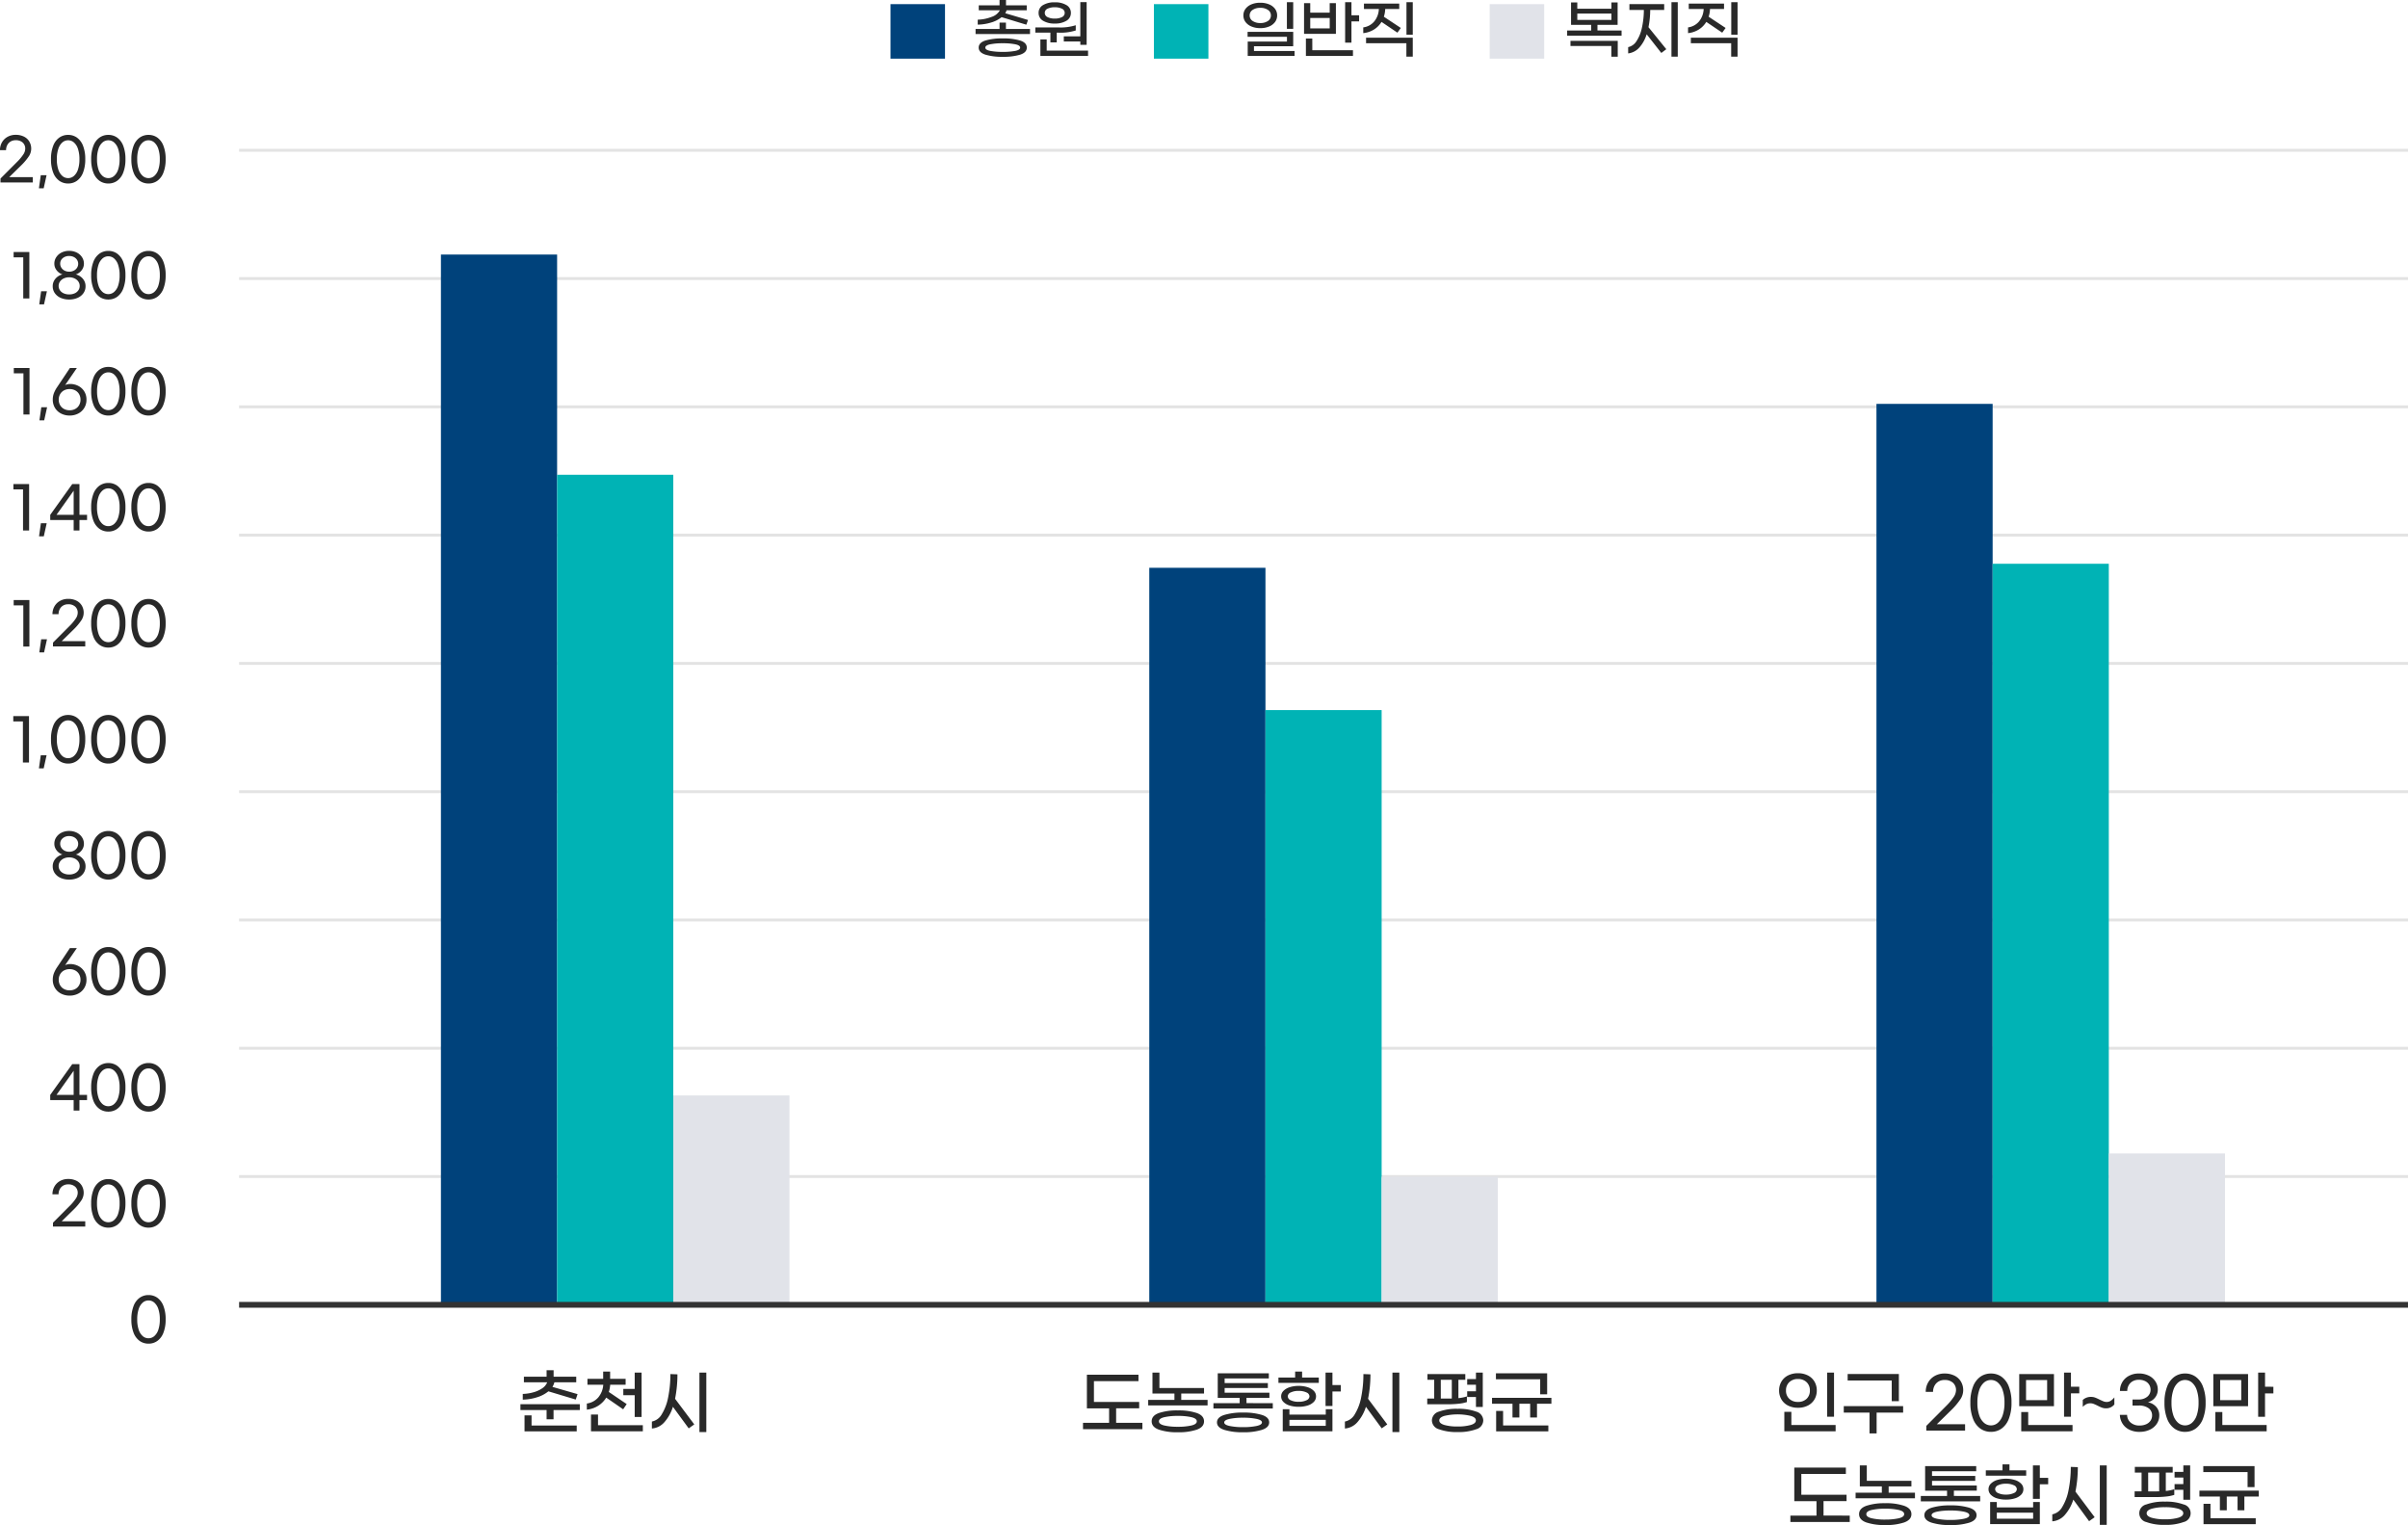
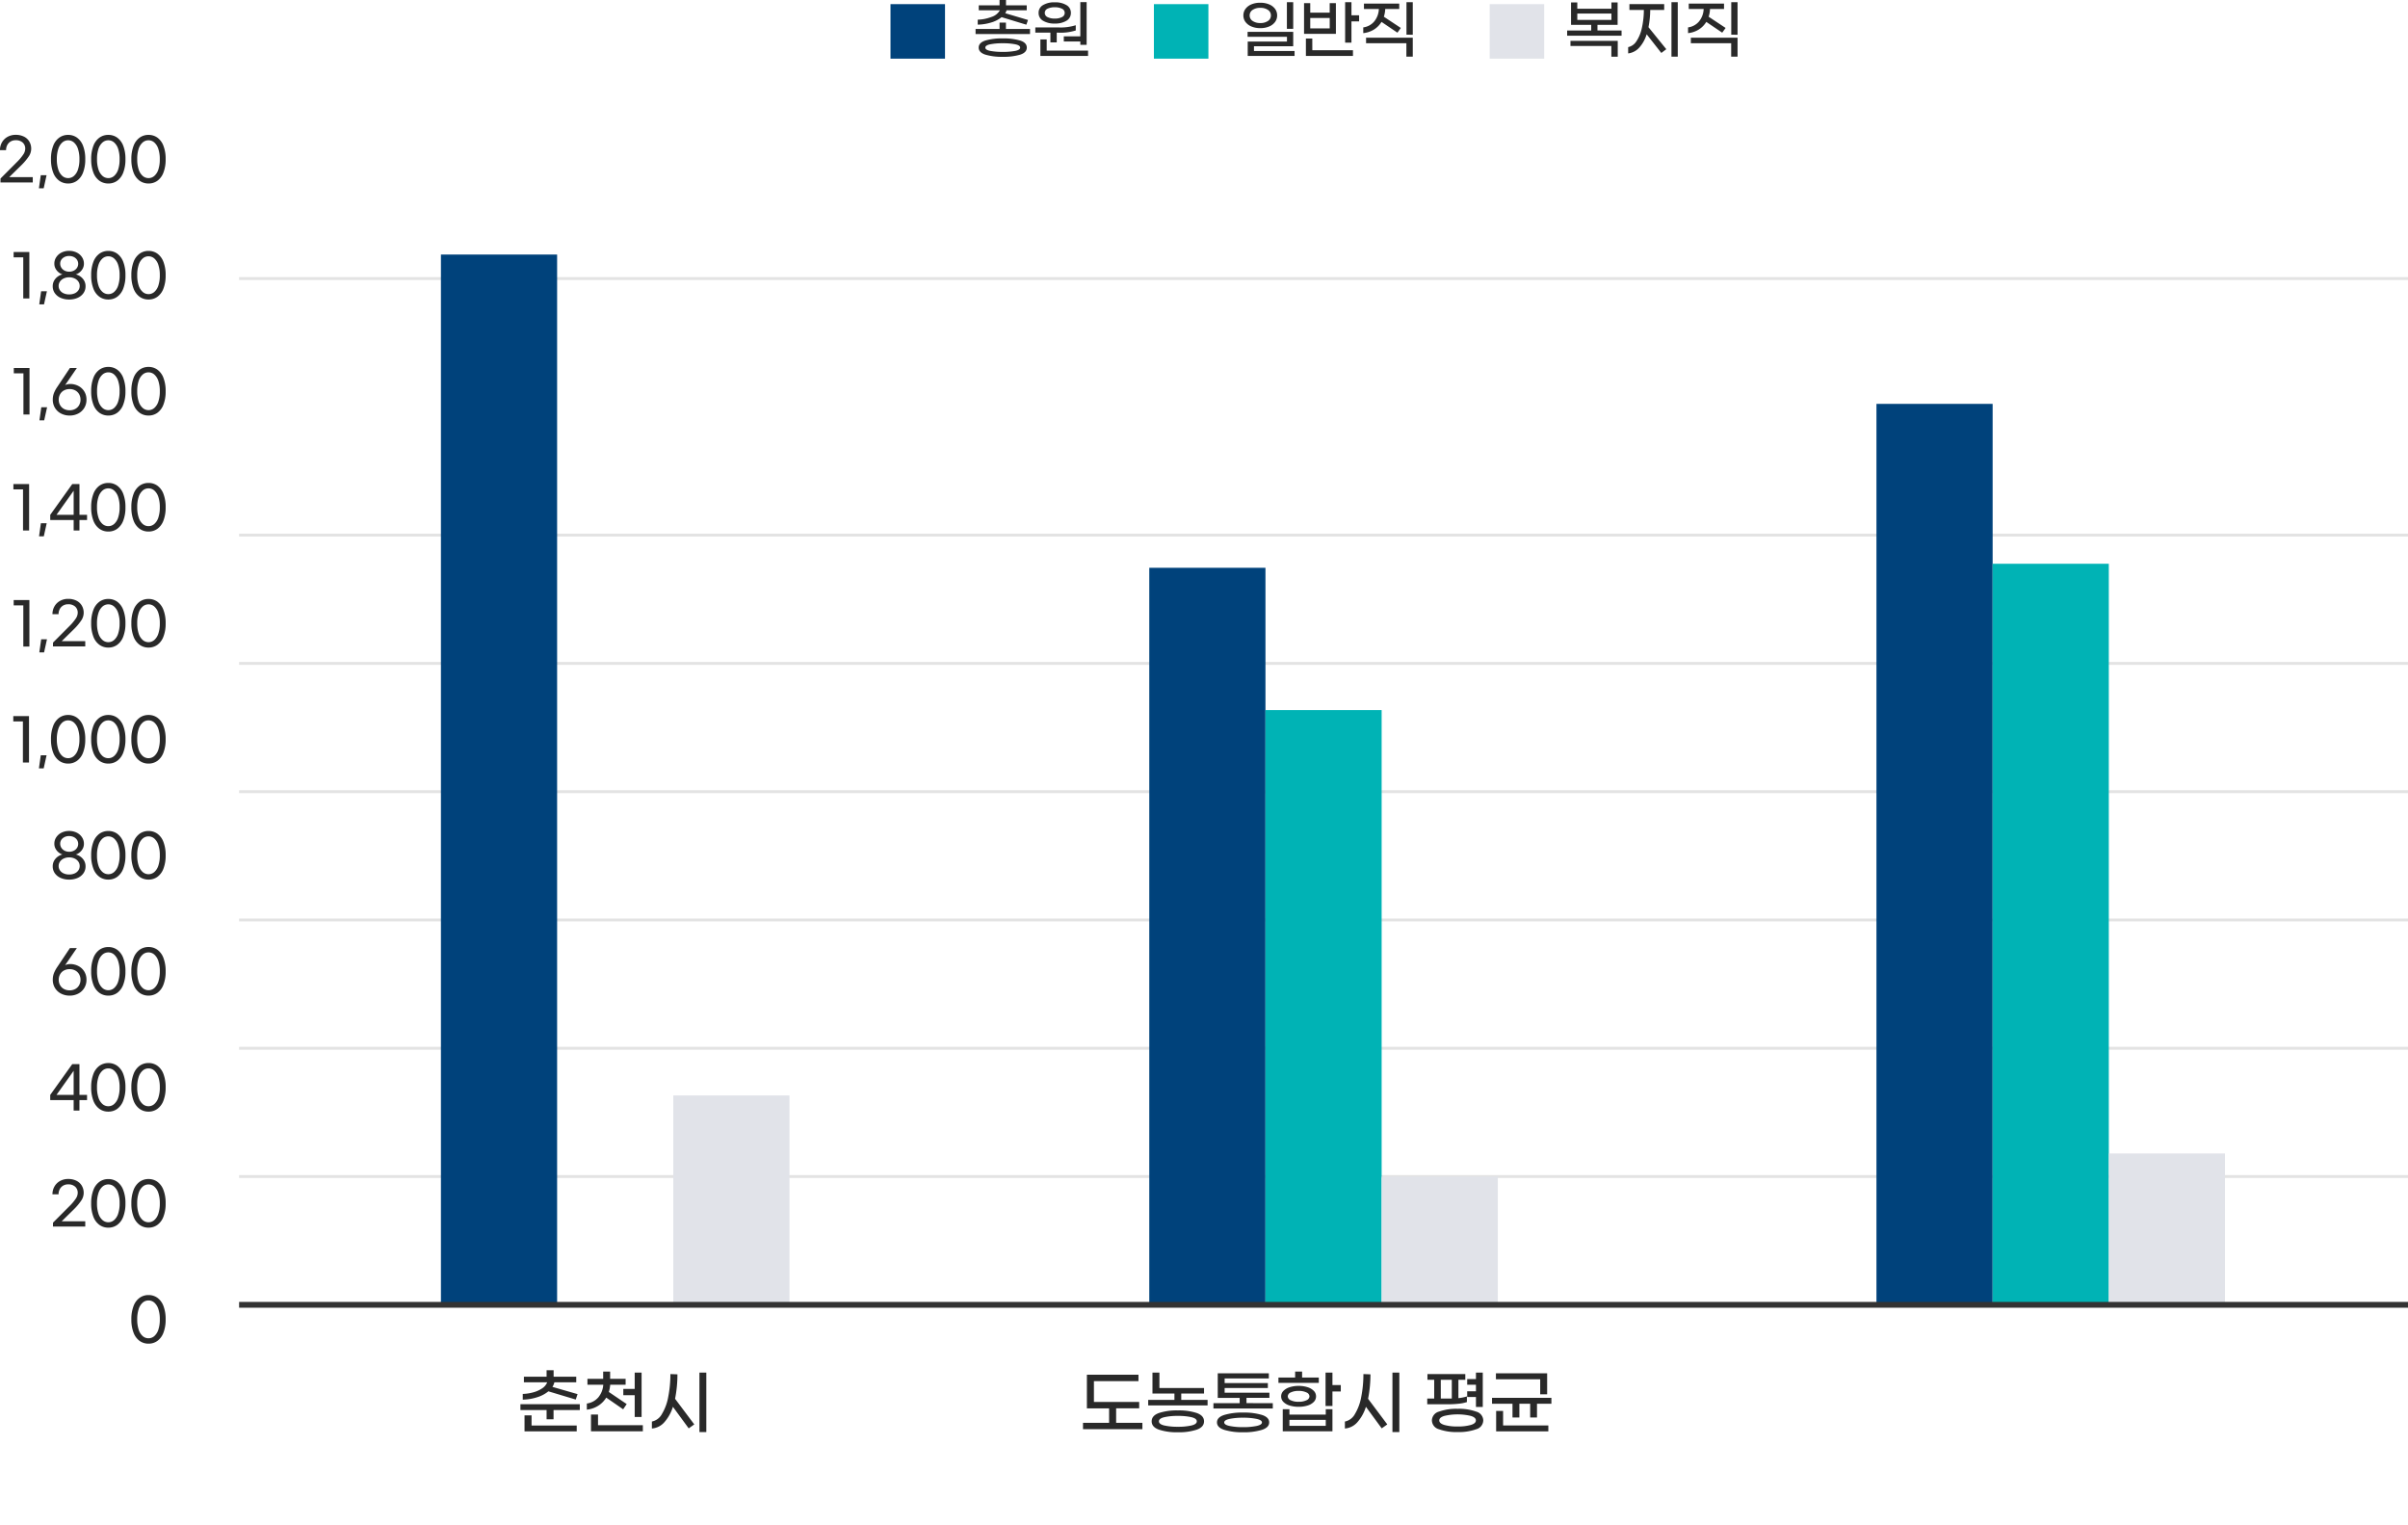
<svg xmlns="http://www.w3.org/2000/svg" width="415.184" height="262.908" viewBox="0 0 415.184 262.908">
  <g id="그룹_15071" data-name="그룹 15071" transform="translate(-1755.635 -2435.74)">
    <g id="그룹_161065" data-name="그룹 161065">
      <line id="선_3537" data-name="선 3537" x1="373.96" transform="translate(1796.859 2638.563)" fill="none" stroke="#e3e3e3" stroke-width="0.5" />
      <line id="선_3538" data-name="선 3538" x1="373.96" transform="translate(1796.859 2616.448)" fill="none" stroke="#e3e3e3" stroke-width="0.5" />
      <line id="선_3539" data-name="선 3539" x1="373.96" transform="translate(1796.859 2594.333)" fill="none" stroke="#e3e3e3" stroke-width="0.5" />
      <line id="선_3540" data-name="선 3540" x1="373.96" transform="translate(1796.859 2572.218)" fill="none" stroke="#e3e3e3" stroke-width="0.5" />
      <line id="선_3541" data-name="선 3541" x1="373.96" transform="translate(1796.859 2550.104)" fill="none" stroke="#e3e3e3" stroke-width="0.5" />
      <line id="선_3542" data-name="선 3542" x1="373.96" transform="translate(1796.859 2527.989)" fill="none" stroke="#e3e3e3" stroke-width="0.5" />
-       <line id="선_3543" data-name="선 3543" x1="373.96" transform="translate(1796.859 2505.874)" fill="none" stroke="#e3e3e3" stroke-width="0.5" />
      <line id="선_3544" data-name="선 3544" x1="373.96" transform="translate(1796.859 2483.759)" fill="none" stroke="#e3e3e3" stroke-width="0.5" />
-       <line id="선_3545" data-name="선 3545" x1="373.96" transform="translate(1796.859 2461.645)" fill="none" stroke="#e3e3e3" stroke-width="0.5" />
    </g>
    <rect id="사각형_151392" data-name="사각형 151392" width="9.398" height="9.398" transform="translate(1909.173 2436.454)" fill="#00427b" />
    <rect id="사각형_151393" data-name="사각형 151393" width="9.398" height="9.398" transform="translate(1954.59 2436.454)" fill="#00b3b5" />
    <rect id="사각형_151394" data-name="사각형 151394" width="9.398" height="9.398" transform="translate(2012.485 2436.454)" fill="#e1e3e9" />
    <g id="그룹_15068" data-name="그룹 15068" transform="translate(1831.659 2479.621)">
      <rect id="사각형_151395" data-name="사각형 151395" width="20.032" height="181.057" fill="#00427b" />
-       <rect id="사각형_151396" data-name="사각형 151396" width="20.032" height="143.095" transform="translate(20.031 37.962)" fill="#00b3b5" />
      <rect id="사각형_153083" data-name="사각형 153083" width="20.032" height="36.095" transform="translate(40.062 144.962)" fill="#e1e3e9" />
    </g>
    <g id="그룹_161066" data-name="그룹 161066" transform="translate(1953.792 2479.621)">
      <rect id="사각형_151395-2" data-name="사각형 151395" width="20.032" height="127.057" transform="translate(0 54)" fill="#00427b" />
      <rect id="사각형_151396-2" data-name="사각형 151396" width="20.032" height="102.528" transform="translate(20.031 78.528)" fill="#00b3b5" />
      <rect id="사각형_153083-2" data-name="사각형 153083" width="20.032" height="22.095" transform="translate(40.062 158.962)" fill="#e1e3e9" />
    </g>
    <g id="그룹_161069" data-name="그룹 161069" transform="translate(2079.171 2479.621)">
      <rect id="사각형_151395-3" data-name="사각형 151395" width="20.032" height="155.313" transform="translate(0 25.743)" fill="#00427b" />
      <rect id="사각형_151396-3" data-name="사각형 151396" width="20.032" height="127.751" transform="translate(20.031 53.306)" fill="#00b3b5" />
      <rect id="사각형_153083-3" data-name="사각형 153083" width="20.032" height="26.095" transform="translate(40.062 154.962)" fill="#e1e3e9" />
    </g>
    <path id="패스_100953" data-name="패스 100953" d="M-28.98.15l2.84-2.85A8.232,8.232,0,0,0-25.05-4a1.836,1.836,0,0,0,.33-.955,1.4,1.4,0,0,0-.44-1.1,1.731,1.731,0,0,0-1.2-.395,1.651,1.651,0,0,0-.9.235,1.536,1.536,0,0,0-.57.625,1.874,1.874,0,0,0-.195.85h-1.05a2.681,2.681,0,0,1,.335-1.33,2.48,2.48,0,0,1,.955-.955,2.827,2.827,0,0,1,1.43-.355,3.125,3.125,0,0,1,1.4.3,2.2,2.2,0,0,1,.935.85,2.4,2.4,0,0,1,.33,1.26,2.371,2.371,0,0,1-.38,1.25,9.723,9.723,0,0,1-1.31,1.57l-2.1,2.06h4.06V.83h-5.57Zm7.44,1.69h-.82l.32-2.26h1Zm4.22-.83A2.6,2.6,0,0,1-18.85.54,3.063,3.063,0,0,1-19.9-.875a6.189,6.189,0,0,1-.38-2.305,6.189,6.189,0,0,1,.38-2.3A3.063,3.063,0,0,1-18.85-6.9a2.6,2.6,0,0,1,1.53-.47A2.576,2.576,0,0,1-15.8-6.9,3.078,3.078,0,0,1-14.75-5.485a6.189,6.189,0,0,1,.38,2.3,6.189,6.189,0,0,1-.38,2.305A3.078,3.078,0,0,1-15.8.54,2.576,2.576,0,0,1-17.32,1.01Zm0-.93a1.5,1.5,0,0,0,.99-.37,2.457,2.457,0,0,0,.7-1.1,5.469,5.469,0,0,0,.255-1.79,5.479,5.479,0,0,0-.255-1.785,2.457,2.457,0,0,0-.7-1.105,1.5,1.5,0,0,0-.99-.37,1.511,1.511,0,0,0-1,.37,2.457,2.457,0,0,0-.695,1.105A5.479,5.479,0,0,0-19.27-3.18a5.469,5.469,0,0,0,.255,1.79,2.457,2.457,0,0,0,.695,1.1A1.511,1.511,0,0,0-17.32.08Zm6.93.93A2.6,2.6,0,0,1-11.92.54,3.063,3.063,0,0,1-12.97-.875a6.189,6.189,0,0,1-.38-2.305,6.189,6.189,0,0,1,.38-2.3A3.063,3.063,0,0,1-11.92-6.9a2.6,2.6,0,0,1,1.53-.47,2.576,2.576,0,0,1,1.525.47A3.078,3.078,0,0,1-7.82-5.485a6.189,6.189,0,0,1,.38,2.3A6.189,6.189,0,0,1-7.82-.875,3.078,3.078,0,0,1-8.865.54,2.576,2.576,0,0,1-10.39,1.01Zm0-.93A1.5,1.5,0,0,0-9.4-.29a2.457,2.457,0,0,0,.7-1.1A5.469,5.469,0,0,0-8.45-3.18,5.479,5.479,0,0,0-8.7-4.965,2.457,2.457,0,0,0-9.4-6.07a1.5,1.5,0,0,0-.99-.37,1.511,1.511,0,0,0-1,.37,2.457,2.457,0,0,0-.7,1.105A5.479,5.479,0,0,0-12.34-3.18a5.469,5.469,0,0,0,.255,1.79,2.457,2.457,0,0,0,.7,1.1A1.511,1.511,0,0,0-10.39.08Zm6.93.93A2.6,2.6,0,0,1-4.99.54,3.063,3.063,0,0,1-6.04-.875,6.189,6.189,0,0,1-6.42-3.18a6.189,6.189,0,0,1,.38-2.3A3.063,3.063,0,0,1-4.99-6.9a2.6,2.6,0,0,1,1.53-.47,2.576,2.576,0,0,1,1.525.47A3.078,3.078,0,0,1-.89-5.485a6.189,6.189,0,0,1,.38,2.3A6.189,6.189,0,0,1-.89-.875,3.078,3.078,0,0,1-1.935.54,2.576,2.576,0,0,1-3.46,1.01Zm0-.93a1.5,1.5,0,0,0,.99-.37,2.457,2.457,0,0,0,.7-1.1A5.469,5.469,0,0,0-1.52-3.18a5.479,5.479,0,0,0-.255-1.785,2.457,2.457,0,0,0-.7-1.105,1.5,1.5,0,0,0-.99-.37,1.511,1.511,0,0,0-1,.37,2.457,2.457,0,0,0-.7,1.105A5.479,5.479,0,0,0-5.41-3.18a5.469,5.469,0,0,0,.255,1.79,2.457,2.457,0,0,0,.7,1.1A1.511,1.511,0,0,0-3.46.08Zm-21.6,13.66h-1.66v-.92h2.71v8.01h-1.05Zm3.58,8.1h-.82l.32-2.26h1Zm4.34-.83a3.562,3.562,0,0,1-1.475-.29,2.37,2.37,0,0,1-1.005-.81,2.024,2.024,0,0,1-.36-1.18,1.923,1.923,0,0,1,.255-1,2.177,2.177,0,0,1,.64-.695,2.259,2.259,0,0,1,.785-.355,1.939,1.939,0,0,1-.66-.355,2.08,2.08,0,0,1-.53-.64,1.776,1.776,0,0,1-.21-.865,1.977,1.977,0,0,1,.325-1.1,2.29,2.29,0,0,1,.9-.8,2.894,2.894,0,0,1,1.33-.3,2.871,2.871,0,0,1,1.32.3,2.276,2.276,0,0,1,.9.8,1.985,1.985,0,0,1,.325,1.1,1.777,1.777,0,0,1-.21.865,2.08,2.08,0,0,1-.53.64,1.939,1.939,0,0,1-.66.355,2.259,2.259,0,0,1,.785.355,2.177,2.177,0,0,1,.64.695,1.923,1.923,0,0,1,.255,1,2.024,2.024,0,0,1-.36,1.18,2.37,2.37,0,0,1-1.005.81A3.536,3.536,0,0,1-17.14,21.01Zm0-4.8a1.724,1.724,0,0,0,.8-.18,1.4,1.4,0,0,0,.55-.49,1.246,1.246,0,0,0,.2-.69,1.227,1.227,0,0,0-.195-.675,1.379,1.379,0,0,0-.545-.485,1.747,1.747,0,0,0-.81-.18,1.642,1.642,0,0,0-1.12.375,1.2,1.2,0,0,0-.43.945,1.271,1.271,0,0,0,.2.695,1.426,1.426,0,0,0,.55.5A1.686,1.686,0,0,0-17.14,16.21Zm0,3.92a2.238,2.238,0,0,0,.95-.19,1.506,1.506,0,0,0,.635-.525,1.307,1.307,0,0,0,.225-.745,1.306,1.306,0,0,0-.235-.76,1.593,1.593,0,0,0-.65-.535,2.148,2.148,0,0,0-.925-.195,2.172,2.172,0,0,0-.935.195,1.593,1.593,0,0,0-.65.535,1.306,1.306,0,0,0-.235.76,1.307,1.307,0,0,0,.225.745,1.5,1.5,0,0,0,.64.525A2.272,2.272,0,0,0-17.14,20.13Zm6.75.88a2.6,2.6,0,0,1-1.53-.47,3.063,3.063,0,0,1-1.05-1.415,6.189,6.189,0,0,1-.38-2.305,6.189,6.189,0,0,1,.38-2.305A3.063,3.063,0,0,1-11.92,13.1a2.6,2.6,0,0,1,1.53-.47,2.576,2.576,0,0,1,1.525.47A3.078,3.078,0,0,1-7.82,14.515a6.189,6.189,0,0,1,.38,2.305,6.189,6.189,0,0,1-.38,2.305A3.078,3.078,0,0,1-8.865,20.54,2.576,2.576,0,0,1-10.39,21.01Zm0-.93a1.5,1.5,0,0,0,.99-.37,2.457,2.457,0,0,0,.7-1.1,5.469,5.469,0,0,0,.255-1.79A5.479,5.479,0,0,0-8.7,15.035a2.457,2.457,0,0,0-.7-1.105,1.5,1.5,0,0,0-.99-.37,1.511,1.511,0,0,0-1,.37,2.457,2.457,0,0,0-.7,1.105,5.479,5.479,0,0,0-.255,1.785,5.469,5.469,0,0,0,.255,1.79,2.457,2.457,0,0,0,.7,1.1A1.511,1.511,0,0,0-10.39,20.08Zm6.93.93a2.6,2.6,0,0,1-1.53-.47,3.063,3.063,0,0,1-1.05-1.415,6.189,6.189,0,0,1-.38-2.305,6.189,6.189,0,0,1,.38-2.305A3.063,3.063,0,0,1-4.99,13.1a2.6,2.6,0,0,1,1.53-.47,2.576,2.576,0,0,1,1.525.47A3.078,3.078,0,0,1-.89,14.515,6.189,6.189,0,0,1-.51,16.82a6.189,6.189,0,0,1-.38,2.305A3.078,3.078,0,0,1-1.935,20.54,2.576,2.576,0,0,1-3.46,21.01Zm0-.93a1.5,1.5,0,0,0,.99-.37,2.457,2.457,0,0,0,.7-1.1,5.469,5.469,0,0,0,.255-1.79,5.479,5.479,0,0,0-.255-1.785,2.457,2.457,0,0,0-.7-1.105,1.5,1.5,0,0,0-.99-.37,1.511,1.511,0,0,0-1,.37,2.457,2.457,0,0,0-.7,1.105A5.479,5.479,0,0,0-5.41,16.82a5.469,5.469,0,0,0,.255,1.79,2.457,2.457,0,0,0,.7,1.1A1.511,1.511,0,0,0-3.46,20.08ZM-25.03,33.74h-1.66v-.92h2.71v8.01h-1.05Zm3.58,8.1h-.82l.32-2.26h1Zm3.61-6.08a1.979,1.979,0,0,1,.86-.19,3.008,3.008,0,0,1,1.425.34,2.593,2.593,0,0,1,1.02.95,2.637,2.637,0,0,1,.375,1.41,2.68,2.68,0,0,1-.385,1.435,2.6,2.6,0,0,1-1.045.965,3.162,3.162,0,0,1-1.47.34,3.192,3.192,0,0,1-1.475-.34,2.6,2.6,0,0,1-1.05-.965,2.68,2.68,0,0,1-.385-1.435,3.126,3.126,0,0,1,.19-1.1,5.285,5.285,0,0,1,.59-1.1l2.17-3.25h1.2Zm.78,4.34a1.969,1.969,0,0,0,.985-.24,1.672,1.672,0,0,0,.655-.655,1.876,1.876,0,0,0,.23-.925,1.9,1.9,0,0,0-.23-.935,1.672,1.672,0,0,0-.655-.655,1.969,1.969,0,0,0-.985-.24,1.99,1.99,0,0,0-1,.24,1.663,1.663,0,0,0-.655.66,1.9,1.9,0,0,0-.23.93,1.876,1.876,0,0,0,.23.925,1.672,1.672,0,0,0,.655.655A1.99,1.99,0,0,0-17.06,40.1Zm6.67.91a2.6,2.6,0,0,1-1.53-.47,3.063,3.063,0,0,1-1.05-1.415,6.189,6.189,0,0,1-.38-2.305,6.189,6.189,0,0,1,.38-2.305A3.063,3.063,0,0,1-11.92,33.1a2.6,2.6,0,0,1,1.53-.47,2.576,2.576,0,0,1,1.525.47A3.078,3.078,0,0,1-7.82,34.515a6.189,6.189,0,0,1,.38,2.305,6.189,6.189,0,0,1-.38,2.305A3.078,3.078,0,0,1-8.865,40.54,2.576,2.576,0,0,1-10.39,41.01Zm0-.93a1.5,1.5,0,0,0,.99-.37,2.457,2.457,0,0,0,.695-1.1,5.469,5.469,0,0,0,.255-1.79A5.479,5.479,0,0,0-8.7,35.035a2.457,2.457,0,0,0-.695-1.1,1.5,1.5,0,0,0-.99-.37,1.511,1.511,0,0,0-1,.37,2.457,2.457,0,0,0-.695,1.1,5.479,5.479,0,0,0-.255,1.785,5.469,5.469,0,0,0,.255,1.79,2.457,2.457,0,0,0,.695,1.1A1.511,1.511,0,0,0-10.39,40.08Zm6.93.93a2.6,2.6,0,0,1-1.53-.47,3.063,3.063,0,0,1-1.05-1.415,6.189,6.189,0,0,1-.38-2.305,6.189,6.189,0,0,1,.38-2.305A3.063,3.063,0,0,1-4.99,33.1a2.6,2.6,0,0,1,1.53-.47,2.576,2.576,0,0,1,1.525.47A3.078,3.078,0,0,1-.89,34.515,6.189,6.189,0,0,1-.51,36.82a6.189,6.189,0,0,1-.38,2.305A3.078,3.078,0,0,1-1.935,40.54,2.576,2.576,0,0,1-3.46,41.01Zm0-.93a1.5,1.5,0,0,0,.99-.37,2.457,2.457,0,0,0,.7-1.1,5.469,5.469,0,0,0,.255-1.79,5.479,5.479,0,0,0-.255-1.785,2.457,2.457,0,0,0-.7-1.1,1.5,1.5,0,0,0-.99-.37,1.511,1.511,0,0,0-1,.37,2.457,2.457,0,0,0-.7,1.1A5.479,5.479,0,0,0-5.41,36.82a5.469,5.469,0,0,0,.255,1.79,2.457,2.457,0,0,0,.7,1.1A1.511,1.511,0,0,0-3.46,40.08ZM-25.1,53.74h-1.66v-.92h2.71v8.01H-25.1Zm3.58,8.1h-.82l.32-2.26h1Zm5.15-2.82h-4.04v-.89l3.8-5.31h1.24v5.31h1.31v.89h-1.31v1.81h-1Zm0-.89V53.97l-2.96,4.16Zm5.98,2.88a2.6,2.6,0,0,1-1.53-.47,3.063,3.063,0,0,1-1.05-1.415,6.189,6.189,0,0,1-.38-2.305,6.189,6.189,0,0,1,.38-2.305A3.063,3.063,0,0,1-11.92,53.1a2.6,2.6,0,0,1,1.53-.47,2.576,2.576,0,0,1,1.525.47A3.078,3.078,0,0,1-7.82,54.515a6.189,6.189,0,0,1,.38,2.305,6.189,6.189,0,0,1-.38,2.305A3.078,3.078,0,0,1-8.865,60.54,2.576,2.576,0,0,1-10.39,61.01Zm0-.93a1.5,1.5,0,0,0,.99-.37,2.457,2.457,0,0,0,.7-1.1,5.469,5.469,0,0,0,.255-1.79A5.479,5.479,0,0,0-8.7,55.035a2.457,2.457,0,0,0-.7-1.1,1.5,1.5,0,0,0-.99-.37,1.511,1.511,0,0,0-1,.37,2.457,2.457,0,0,0-.7,1.1,5.479,5.479,0,0,0-.255,1.785,5.469,5.469,0,0,0,.255,1.79,2.457,2.457,0,0,0,.7,1.1A1.511,1.511,0,0,0-10.39,60.08Zm6.93.93a2.6,2.6,0,0,1-1.53-.47,3.063,3.063,0,0,1-1.05-1.415,6.189,6.189,0,0,1-.38-2.305,6.189,6.189,0,0,1,.38-2.305A3.063,3.063,0,0,1-4.99,53.1a2.6,2.6,0,0,1,1.53-.47,2.576,2.576,0,0,1,1.525.47A3.078,3.078,0,0,1-.89,54.515,6.189,6.189,0,0,1-.51,56.82a6.189,6.189,0,0,1-.38,2.305A3.078,3.078,0,0,1-1.935,60.54,2.576,2.576,0,0,1-3.46,61.01Zm0-.93a1.5,1.5,0,0,0,.99-.37,2.457,2.457,0,0,0,.7-1.1,5.469,5.469,0,0,0,.255-1.79,5.479,5.479,0,0,0-.255-1.785,2.457,2.457,0,0,0-.7-1.1,1.5,1.5,0,0,0-.99-.37,1.511,1.511,0,0,0-1,.37,2.457,2.457,0,0,0-.7,1.1A5.479,5.479,0,0,0-5.41,56.82a5.469,5.469,0,0,0,.255,1.79,2.457,2.457,0,0,0,.7,1.1A1.511,1.511,0,0,0-3.46,60.08ZM-25.05,73.74h-1.66v-.92H-24v8.01h-1.05Zm3.58,8.1h-.82l.32-2.26h1Zm1.54-1.69,2.84-2.85A8.232,8.232,0,0,0-16,76a1.836,1.836,0,0,0,.33-.955,1.4,1.4,0,0,0-.44-1.1,1.731,1.731,0,0,0-1.2-.4,1.651,1.651,0,0,0-.9.235,1.536,1.536,0,0,0-.57.625,1.874,1.874,0,0,0-.195.85h-1.05a2.681,2.681,0,0,1,.335-1.33,2.48,2.48,0,0,1,.955-.955,2.827,2.827,0,0,1,1.43-.355,3.125,3.125,0,0,1,1.4.3,2.2,2.2,0,0,1,.935.85,2.4,2.4,0,0,1,.33,1.26,2.371,2.371,0,0,1-.38,1.25,9.723,9.723,0,0,1-1.31,1.57l-2.1,2.06h4.06v.91h-5.57Zm9.54.86a2.6,2.6,0,0,1-1.53-.47,3.063,3.063,0,0,1-1.05-1.415,6.189,6.189,0,0,1-.38-2.305,6.189,6.189,0,0,1,.38-2.305A3.063,3.063,0,0,1-11.92,73.1a2.6,2.6,0,0,1,1.53-.47,2.576,2.576,0,0,1,1.525.47A3.078,3.078,0,0,1-7.82,74.515a6.189,6.189,0,0,1,.38,2.305,6.189,6.189,0,0,1-.38,2.305A3.078,3.078,0,0,1-8.865,80.54,2.576,2.576,0,0,1-10.39,81.01Zm0-.93a1.5,1.5,0,0,0,.99-.37,2.457,2.457,0,0,0,.7-1.1,5.469,5.469,0,0,0,.255-1.79A5.479,5.479,0,0,0-8.7,75.035a2.457,2.457,0,0,0-.7-1.105,1.5,1.5,0,0,0-.99-.37,1.511,1.511,0,0,0-1,.37,2.457,2.457,0,0,0-.7,1.105,5.479,5.479,0,0,0-.255,1.785,5.469,5.469,0,0,0,.255,1.79,2.457,2.457,0,0,0,.7,1.1A1.511,1.511,0,0,0-10.39,80.08Zm6.93.93a2.6,2.6,0,0,1-1.53-.47,3.063,3.063,0,0,1-1.05-1.415,6.189,6.189,0,0,1-.38-2.305,6.189,6.189,0,0,1,.38-2.305A3.063,3.063,0,0,1-4.99,73.1a2.6,2.6,0,0,1,1.53-.47,2.576,2.576,0,0,1,1.525.47A3.078,3.078,0,0,1-.89,74.515,6.189,6.189,0,0,1-.51,76.82a6.189,6.189,0,0,1-.38,2.305A3.078,3.078,0,0,1-1.935,80.54,2.576,2.576,0,0,1-3.46,81.01Zm0-.93a1.5,1.5,0,0,0,.99-.37,2.457,2.457,0,0,0,.7-1.1,5.469,5.469,0,0,0,.255-1.79,5.479,5.479,0,0,0-.255-1.785,2.457,2.457,0,0,0-.7-1.105,1.5,1.5,0,0,0-.99-.37,1.511,1.511,0,0,0-1,.37,2.457,2.457,0,0,0-.7,1.105A5.479,5.479,0,0,0-5.41,76.82a5.469,5.469,0,0,0,.255,1.79,2.457,2.457,0,0,0,.7,1.1A1.511,1.511,0,0,0-3.46,80.08ZM-25.12,93.74h-1.66v-.92h2.71v8.01h-1.05Zm3.58,8.1h-.82l.32-2.26h1Zm4.22-.83a2.6,2.6,0,0,1-1.53-.47,3.063,3.063,0,0,1-1.05-1.415,6.189,6.189,0,0,1-.38-2.305,6.189,6.189,0,0,1,.38-2.305A3.063,3.063,0,0,1-18.85,93.1a2.6,2.6,0,0,1,1.53-.47,2.576,2.576,0,0,1,1.525.47,3.078,3.078,0,0,1,1.045,1.415,6.189,6.189,0,0,1,.38,2.305,6.189,6.189,0,0,1-.38,2.305A3.078,3.078,0,0,1-15.8,100.54,2.576,2.576,0,0,1-17.32,101.01Zm0-.93a1.5,1.5,0,0,0,.99-.37,2.457,2.457,0,0,0,.7-1.1,5.469,5.469,0,0,0,.255-1.79,5.479,5.479,0,0,0-.255-1.785,2.457,2.457,0,0,0-.7-1.105,1.5,1.5,0,0,0-.99-.37,1.511,1.511,0,0,0-1,.37,2.457,2.457,0,0,0-.695,1.105,5.479,5.479,0,0,0-.255,1.785,5.469,5.469,0,0,0,.255,1.79,2.457,2.457,0,0,0,.695,1.1A1.511,1.511,0,0,0-17.32,100.08Zm6.93.93a2.6,2.6,0,0,1-1.53-.47,3.063,3.063,0,0,1-1.05-1.415,6.189,6.189,0,0,1-.38-2.305,6.189,6.189,0,0,1,.38-2.305A3.063,3.063,0,0,1-11.92,93.1a2.6,2.6,0,0,1,1.53-.47,2.576,2.576,0,0,1,1.525.47A3.078,3.078,0,0,1-7.82,94.515a6.189,6.189,0,0,1,.38,2.305,6.189,6.189,0,0,1-.38,2.305,3.078,3.078,0,0,1-1.045,1.415A2.576,2.576,0,0,1-10.39,101.01Zm0-.93a1.5,1.5,0,0,0,.99-.37,2.457,2.457,0,0,0,.7-1.1,5.469,5.469,0,0,0,.255-1.79A5.479,5.479,0,0,0-8.7,95.035a2.457,2.457,0,0,0-.7-1.105,1.5,1.5,0,0,0-.99-.37,1.511,1.511,0,0,0-1,.37,2.457,2.457,0,0,0-.7,1.105,5.479,5.479,0,0,0-.255,1.785,5.469,5.469,0,0,0,.255,1.79,2.457,2.457,0,0,0,.7,1.1A1.511,1.511,0,0,0-10.39,100.08Zm6.93.93a2.6,2.6,0,0,1-1.53-.47,3.063,3.063,0,0,1-1.05-1.415,6.189,6.189,0,0,1-.38-2.305,6.189,6.189,0,0,1,.38-2.305A3.063,3.063,0,0,1-4.99,93.1a2.6,2.6,0,0,1,1.53-.47,2.576,2.576,0,0,1,1.525.47A3.078,3.078,0,0,1-.89,94.515,6.189,6.189,0,0,1-.51,96.82a6.189,6.189,0,0,1-.38,2.305,3.078,3.078,0,0,1-1.045,1.415A2.576,2.576,0,0,1-3.46,101.01Zm0-.93a1.5,1.5,0,0,0,.99-.37,2.457,2.457,0,0,0,.7-1.1,5.469,5.469,0,0,0,.255-1.79,5.479,5.479,0,0,0-.255-1.785,2.457,2.457,0,0,0-.7-1.105,1.5,1.5,0,0,0-.99-.37,1.511,1.511,0,0,0-1,.37,2.457,2.457,0,0,0-.7,1.105A5.479,5.479,0,0,0-5.41,96.82a5.469,5.469,0,0,0,.255,1.79,2.457,2.457,0,0,0,.7,1.1A1.511,1.511,0,0,0-3.46,100.08Zm-13.68,20.93a3.562,3.562,0,0,1-1.475-.29,2.37,2.37,0,0,1-1.005-.81,2.024,2.024,0,0,1-.36-1.18,1.923,1.923,0,0,1,.255-1,2.177,2.177,0,0,1,.64-.695,2.259,2.259,0,0,1,.785-.355,1.939,1.939,0,0,1-.66-.355,2.08,2.08,0,0,1-.53-.64,1.776,1.776,0,0,1-.21-.865,1.977,1.977,0,0,1,.325-1.1,2.29,2.29,0,0,1,.9-.795,2.894,2.894,0,0,1,1.33-.3,2.871,2.871,0,0,1,1.32.3,2.276,2.276,0,0,1,.9.8,1.985,1.985,0,0,1,.325,1.1,1.776,1.776,0,0,1-.21.865,2.08,2.08,0,0,1-.53.64,1.939,1.939,0,0,1-.66.355,2.259,2.259,0,0,1,.785.355,2.177,2.177,0,0,1,.64.695,1.923,1.923,0,0,1,.255,1,2.024,2.024,0,0,1-.36,1.18,2.37,2.37,0,0,1-1.005.81A3.536,3.536,0,0,1-17.14,121.01Zm0-4.8a1.724,1.724,0,0,0,.8-.18,1.4,1.4,0,0,0,.55-.49,1.246,1.246,0,0,0,.2-.69,1.227,1.227,0,0,0-.195-.675,1.379,1.379,0,0,0-.545-.485,1.747,1.747,0,0,0-.81-.18,1.642,1.642,0,0,0-1.12.375,1.2,1.2,0,0,0-.43.945,1.27,1.27,0,0,0,.2.695,1.426,1.426,0,0,0,.55.5A1.686,1.686,0,0,0-17.14,116.21Zm0,3.92a2.238,2.238,0,0,0,.95-.19,1.506,1.506,0,0,0,.635-.525,1.307,1.307,0,0,0,.225-.745,1.306,1.306,0,0,0-.235-.76,1.593,1.593,0,0,0-.65-.535,2.148,2.148,0,0,0-.925-.195,2.173,2.173,0,0,0-.935.195,1.593,1.593,0,0,0-.65.535,1.306,1.306,0,0,0-.235.76,1.307,1.307,0,0,0,.225.745,1.5,1.5,0,0,0,.64.525A2.272,2.272,0,0,0-17.14,120.13Zm6.75.88a2.6,2.6,0,0,1-1.53-.47,3.063,3.063,0,0,1-1.05-1.415,6.189,6.189,0,0,1-.38-2.305,6.189,6.189,0,0,1,.38-2.305,3.063,3.063,0,0,1,1.05-1.415,2.6,2.6,0,0,1,1.53-.47,2.576,2.576,0,0,1,1.525.47,3.078,3.078,0,0,1,1.045,1.415,6.189,6.189,0,0,1,.38,2.305,6.189,6.189,0,0,1-.38,2.305,3.078,3.078,0,0,1-1.045,1.415A2.576,2.576,0,0,1-10.39,121.01Zm0-.93a1.5,1.5,0,0,0,.99-.37,2.457,2.457,0,0,0,.7-1.1,5.469,5.469,0,0,0,.255-1.79,5.479,5.479,0,0,0-.255-1.785,2.457,2.457,0,0,0-.7-1.105,1.5,1.5,0,0,0-.99-.37,1.511,1.511,0,0,0-1,.37,2.457,2.457,0,0,0-.7,1.105,5.479,5.479,0,0,0-.255,1.785,5.469,5.469,0,0,0,.255,1.79,2.457,2.457,0,0,0,.7,1.1A1.511,1.511,0,0,0-10.39,120.08Zm6.93.93a2.6,2.6,0,0,1-1.53-.47,3.063,3.063,0,0,1-1.05-1.415,6.189,6.189,0,0,1-.38-2.305,6.189,6.189,0,0,1,.38-2.305A3.063,3.063,0,0,1-4.99,113.1a2.6,2.6,0,0,1,1.53-.47,2.576,2.576,0,0,1,1.525.47A3.078,3.078,0,0,1-.89,114.515a6.189,6.189,0,0,1,.38,2.305,6.189,6.189,0,0,1-.38,2.305,3.078,3.078,0,0,1-1.045,1.415A2.576,2.576,0,0,1-3.46,121.01Zm0-.93a1.5,1.5,0,0,0,.99-.37,2.457,2.457,0,0,0,.7-1.1,5.469,5.469,0,0,0,.255-1.79,5.479,5.479,0,0,0-.255-1.785,2.457,2.457,0,0,0-.7-1.105,1.5,1.5,0,0,0-.99-.37,1.511,1.511,0,0,0-1,.37,2.457,2.457,0,0,0-.7,1.105,5.479,5.479,0,0,0-.255,1.785,5.469,5.469,0,0,0,.255,1.79,2.457,2.457,0,0,0,.7,1.1A1.511,1.511,0,0,0-3.46,120.08Zm-14.38,15.68a1.979,1.979,0,0,1,.86-.19,3.008,3.008,0,0,1,1.425.34,2.593,2.593,0,0,1,1.02.95,2.637,2.637,0,0,1,.375,1.41,2.68,2.68,0,0,1-.385,1.435,2.6,2.6,0,0,1-1.045.965,3.162,3.162,0,0,1-1.47.34,3.192,3.192,0,0,1-1.475-.34,2.6,2.6,0,0,1-1.05-.965,2.68,2.68,0,0,1-.385-1.435,3.126,3.126,0,0,1,.19-1.1,5.285,5.285,0,0,1,.59-1.1l2.17-3.25h1.2Zm.78,4.34a1.969,1.969,0,0,0,.985-.24,1.673,1.673,0,0,0,.655-.655,1.876,1.876,0,0,0,.23-.925,1.9,1.9,0,0,0-.23-.935,1.672,1.672,0,0,0-.655-.655,1.969,1.969,0,0,0-.985-.24,1.99,1.99,0,0,0-1,.24,1.663,1.663,0,0,0-.655.66,1.9,1.9,0,0,0-.23.93,1.876,1.876,0,0,0,.23.925,1.673,1.673,0,0,0,.655.655A1.99,1.99,0,0,0-17.06,140.1Zm6.67.91a2.6,2.6,0,0,1-1.53-.47,3.063,3.063,0,0,1-1.05-1.415,6.189,6.189,0,0,1-.38-2.3,6.189,6.189,0,0,1,.38-2.305,3.063,3.063,0,0,1,1.05-1.415,2.6,2.6,0,0,1,1.53-.47,2.576,2.576,0,0,1,1.525.47,3.078,3.078,0,0,1,1.045,1.415,6.189,6.189,0,0,1,.38,2.305,6.189,6.189,0,0,1-.38,2.3,3.078,3.078,0,0,1-1.045,1.415A2.576,2.576,0,0,1-10.39,141.01Zm0-.93a1.5,1.5,0,0,0,.99-.37,2.457,2.457,0,0,0,.695-1.1,5.469,5.469,0,0,0,.255-1.79,5.479,5.479,0,0,0-.255-1.785A2.457,2.457,0,0,0-9.4,133.93a1.5,1.5,0,0,0-.99-.37,1.511,1.511,0,0,0-1,.37,2.457,2.457,0,0,0-.695,1.105,5.479,5.479,0,0,0-.255,1.785,5.469,5.469,0,0,0,.255,1.79,2.457,2.457,0,0,0,.695,1.1A1.511,1.511,0,0,0-10.39,140.08Zm6.93.93a2.6,2.6,0,0,1-1.53-.47,3.063,3.063,0,0,1-1.05-1.415,6.189,6.189,0,0,1-.38-2.3,6.189,6.189,0,0,1,.38-2.305A3.063,3.063,0,0,1-4.99,133.1a2.6,2.6,0,0,1,1.53-.47,2.576,2.576,0,0,1,1.525.47A3.078,3.078,0,0,1-.89,134.515a6.189,6.189,0,0,1,.38,2.305,6.189,6.189,0,0,1-.38,2.3,3.078,3.078,0,0,1-1.045,1.415A2.576,2.576,0,0,1-3.46,141.01Zm0-.93a1.5,1.5,0,0,0,.99-.37,2.457,2.457,0,0,0,.7-1.1,5.469,5.469,0,0,0,.255-1.79,5.479,5.479,0,0,0-.255-1.785,2.457,2.457,0,0,0-.7-1.105,1.5,1.5,0,0,0-.99-.37,1.511,1.511,0,0,0-1,.37,2.457,2.457,0,0,0-.7,1.105,5.479,5.479,0,0,0-.255,1.785,5.469,5.469,0,0,0,.255,1.79,2.457,2.457,0,0,0,.7,1.1A1.511,1.511,0,0,0-3.46,140.08Zm-12.91,18.94h-4.04v-.89l3.8-5.31h1.24v5.31h1.31v.89h-1.31v1.81h-1Zm0-.89v-4.16l-2.96,4.16Zm5.98,2.88a2.6,2.6,0,0,1-1.53-.47,3.063,3.063,0,0,1-1.05-1.415,6.189,6.189,0,0,1-.38-2.3,6.189,6.189,0,0,1,.38-2.305,3.063,3.063,0,0,1,1.05-1.415,2.6,2.6,0,0,1,1.53-.47,2.576,2.576,0,0,1,1.525.47,3.078,3.078,0,0,1,1.045,1.415,6.189,6.189,0,0,1,.38,2.305,6.189,6.189,0,0,1-.38,2.3,3.078,3.078,0,0,1-1.045,1.415A2.576,2.576,0,0,1-10.39,161.01Zm0-.93a1.5,1.5,0,0,0,.99-.37,2.457,2.457,0,0,0,.7-1.1,5.469,5.469,0,0,0,.255-1.79,5.479,5.479,0,0,0-.255-1.785,2.457,2.457,0,0,0-.7-1.105,1.5,1.5,0,0,0-.99-.37,1.511,1.511,0,0,0-1,.37,2.457,2.457,0,0,0-.7,1.105,5.479,5.479,0,0,0-.255,1.785,5.469,5.469,0,0,0,.255,1.79,2.457,2.457,0,0,0,.7,1.1A1.511,1.511,0,0,0-10.39,160.08Zm6.93.93a2.6,2.6,0,0,1-1.53-.47,3.063,3.063,0,0,1-1.05-1.415,6.189,6.189,0,0,1-.38-2.3,6.189,6.189,0,0,1,.38-2.305A3.063,3.063,0,0,1-4.99,153.1a2.6,2.6,0,0,1,1.53-.47,2.576,2.576,0,0,1,1.525.47A3.078,3.078,0,0,1-.89,154.515a6.189,6.189,0,0,1,.38,2.305,6.189,6.189,0,0,1-.38,2.3,3.078,3.078,0,0,1-1.045,1.415A2.576,2.576,0,0,1-3.46,161.01Zm0-.93a1.5,1.5,0,0,0,.99-.37,2.457,2.457,0,0,0,.7-1.1,5.469,5.469,0,0,0,.255-1.79,5.479,5.479,0,0,0-.255-1.785,2.457,2.457,0,0,0-.7-1.105,1.5,1.5,0,0,0-.99-.37,1.511,1.511,0,0,0-1,.37,2.457,2.457,0,0,0-.7,1.105,5.479,5.479,0,0,0-.255,1.785,5.469,5.469,0,0,0,.255,1.79,2.457,2.457,0,0,0,.7,1.1A1.511,1.511,0,0,0-3.46,160.08Zm-16.47,20.07,2.84-2.85A8.233,8.233,0,0,0-16,176.005a1.836,1.836,0,0,0,.33-.955,1.4,1.4,0,0,0-.44-1.1,1.731,1.731,0,0,0-1.2-.4,1.651,1.651,0,0,0-.9.235,1.536,1.536,0,0,0-.57.625,1.874,1.874,0,0,0-.195.85h-1.05a2.681,2.681,0,0,1,.335-1.33,2.48,2.48,0,0,1,.955-.955,2.827,2.827,0,0,1,1.43-.355,3.125,3.125,0,0,1,1.4.3,2.2,2.2,0,0,1,.935.85,2.4,2.4,0,0,1,.33,1.26,2.371,2.371,0,0,1-.38,1.25,9.723,9.723,0,0,1-1.31,1.57l-2.1,2.06h4.06v.91h-5.57Zm9.54.86a2.6,2.6,0,0,1-1.53-.47,3.063,3.063,0,0,1-1.05-1.415,6.189,6.189,0,0,1-.38-2.3,6.189,6.189,0,0,1,.38-2.305,3.063,3.063,0,0,1,1.05-1.415,2.6,2.6,0,0,1,1.53-.47,2.576,2.576,0,0,1,1.525.47,3.078,3.078,0,0,1,1.045,1.415,6.189,6.189,0,0,1,.38,2.305,6.189,6.189,0,0,1-.38,2.3,3.078,3.078,0,0,1-1.045,1.415A2.576,2.576,0,0,1-10.39,181.01Zm0-.93a1.5,1.5,0,0,0,.99-.37,2.457,2.457,0,0,0,.7-1.1,5.469,5.469,0,0,0,.255-1.79,5.479,5.479,0,0,0-.255-1.785,2.457,2.457,0,0,0-.7-1.105,1.5,1.5,0,0,0-.99-.37,1.511,1.511,0,0,0-1,.37,2.457,2.457,0,0,0-.7,1.105,5.479,5.479,0,0,0-.255,1.785,5.469,5.469,0,0,0,.255,1.79,2.457,2.457,0,0,0,.7,1.1A1.511,1.511,0,0,0-10.39,180.08Zm6.93.93a2.6,2.6,0,0,1-1.53-.47,3.063,3.063,0,0,1-1.05-1.415,6.189,6.189,0,0,1-.38-2.3,6.189,6.189,0,0,1,.38-2.305A3.063,3.063,0,0,1-4.99,173.1a2.6,2.6,0,0,1,1.53-.47,2.576,2.576,0,0,1,1.525.47A3.078,3.078,0,0,1-.89,174.515a6.189,6.189,0,0,1,.38,2.305,6.189,6.189,0,0,1-.38,2.3,3.078,3.078,0,0,1-1.045,1.415A2.576,2.576,0,0,1-3.46,181.01Zm0-.93a1.5,1.5,0,0,0,.99-.37,2.457,2.457,0,0,0,.7-1.1,5.469,5.469,0,0,0,.255-1.79,5.479,5.479,0,0,0-.255-1.785,2.457,2.457,0,0,0-.7-1.105,1.5,1.5,0,0,0-.99-.37,1.511,1.511,0,0,0-1,.37,2.457,2.457,0,0,0-.7,1.105,5.479,5.479,0,0,0-.255,1.785,5.469,5.469,0,0,0,.255,1.79,2.457,2.457,0,0,0,.7,1.1A1.511,1.511,0,0,0-3.46,180.08Zm0,20.93a2.6,2.6,0,0,1-1.53-.47,3.063,3.063,0,0,1-1.05-1.415,6.189,6.189,0,0,1-.38-2.3,6.189,6.189,0,0,1,.38-2.305A3.063,3.063,0,0,1-4.99,193.1a2.6,2.6,0,0,1,1.53-.47,2.576,2.576,0,0,1,1.525.47A3.078,3.078,0,0,1-.89,194.515a6.189,6.189,0,0,1,.38,2.305,6.189,6.189,0,0,1-.38,2.3,3.078,3.078,0,0,1-1.045,1.415A2.576,2.576,0,0,1-3.46,201.01Zm0-.93a1.5,1.5,0,0,0,.99-.37,2.457,2.457,0,0,0,.7-1.1,5.469,5.469,0,0,0,.255-1.79,5.479,5.479,0,0,0-.255-1.785,2.457,2.457,0,0,0-.7-1.105,1.5,1.5,0,0,0-.99-.37,1.511,1.511,0,0,0-1,.37,2.457,2.457,0,0,0-.695,1.105,5.479,5.479,0,0,0-.255,1.785,5.469,5.469,0,0,0,.255,1.79,2.457,2.457,0,0,0,.695,1.1A1.511,1.511,0,0,0-3.46,200.08Z" transform="translate(1784.705 2466.364)" fill="#292929" />
    <path id="패스_100952" data-name="패스 100952" d="M5.484-5.772A5.727,5.727,0,0,1,3.5-4.74a8.669,8.669,0,0,1-2.436.4v-.984A7.651,7.651,0,0,0,2.85-5.592,5.067,5.067,0,0,0,4.4-6.282a2.186,2.186,0,0,0,.876-1.05H1.26v-.96H5.172V-9.408H6.384v1.116h3.9v.96H6.516a2.687,2.687,0,0,1-.336.792l4.332,1.248-.312.936ZM10.9-3.552v1H6.372v1.6h-1.2v-1.6H.66v-1ZM2.58.12h7.788V1.128h-9v-2.76H2.58ZM15.456-4.692a4.319,4.319,0,0,1-1.4,1.416,4.568,4.568,0,0,1-1.944.66V-3.672a3.158,3.158,0,0,0,1.968-1.05,3.761,3.761,0,0,0,.864-2.19H12.216v-1.02h2.712V-9.18h1.2v1.248H18.8v1.02H16.14a5.237,5.237,0,0,1-.24,1.248l3.084,2.088-.612.9Zm4.908-1.5V-9h1.188v7.644H20.364V-5.1H18.4V-6.192ZM21.768.06V1.116h-8.94V-1.776H14.04V.06ZM32.712-9V1.248H31.524V-9Zm-4.98.3a21.535,21.535,0,0,1-.408,4.212L30.636-.072l-.96.684-2.724-3.72a7.15,7.15,0,0,1-1.5,2.688A3.176,3.176,0,0,1,23.328.636v-1.2a2.538,2.538,0,0,0,1.716-1.278,8.65,8.65,0,0,0,1.092-2.922,20.28,20.28,0,0,0,.384-3.984Z" transform="translate(1844.705 2681.364)" fill="#292929" />
    <path id="패스_100951" data-name="패스 100951" d="M5.093-5.665a5.151,5.151,0,0,1-1.832.93,8.448,8.448,0,0,1-2.283.358v-.858A7,7,0,0,0,3.333-5.7,2.53,2.53,0,0,0,4.8-6.853H1.155V-7.7H4.741v-.924H5.852V-7.7H9.427v.847H5.951a2.005,2.005,0,0,1-.231.506L9.647-5.181l-.286.814Zm4.9,2.035v.869H.605V-3.63H4.741v-1.1h1.1v1.1ZM5.291-2A10.033,10.033,0,0,1,8.3-1.634q1.138.369,1.139,1.216T8.3.8a10.033,10.033,0,0,1-3.009.369,9.9,9.9,0,0,1-3-.374Q1.144.418,1.144-.418T2.283-1.634A10.033,10.033,0,0,1,5.291-2Zm0,2.321A11.237,11.237,0,0,0,7.447.149q.847-.171.847-.567T7.442-.99a10.911,10.911,0,0,0-2.15-.176A10.911,10.911,0,0,0,3.141-.99q-.853.176-.853.572t.847.567A11.237,11.237,0,0,0,5.291.319ZM18.667-2.354v-5.9h1.089V-.891H18.667v-.583H15.818v-.88ZM14.256-4.565a3.73,3.73,0,0,1-2.019-.484A1.519,1.519,0,0,1,11.473-6.4a1.506,1.506,0,0,1,.764-1.347,3.764,3.764,0,0,1,2.019-.479,3.764,3.764,0,0,1,2.018.479A1.506,1.506,0,0,1,17.039-6.4a1.519,1.519,0,0,1-.765,1.353A3.73,3.73,0,0,1,14.256-4.565Zm0-2.805a2.684,2.684,0,0,0-1.243.247.779.779,0,0,0-.473.72.79.79,0,0,0,.473.726,2.635,2.635,0,0,0,1.243.253A2.635,2.635,0,0,0,15.5-5.676a.79.79,0,0,0,.473-.726.779.779,0,0,0-.473-.72A2.684,2.684,0,0,0,14.256-7.37ZM13.508-3h-2.6v-.9H14.8a8.769,8.769,0,0,0,3.08-.374v.9A8.681,8.681,0,0,1,14.762-3H14.6V-1.32H13.508ZM20,.1v.924H11.781V-1.826H12.87V.1Z" transform="translate(1923.236 2444.364)" fill="#292929" />
    <path id="패스_100950" data-name="패스 100950" d="M8.283-8.25H9.372v4.6H8.283ZM3.7-3.773a3.852,3.852,0,0,1-1.518-.28A2.432,2.432,0,0,1,1.15-4.829,1.848,1.848,0,0,1,.781-5.962,1.848,1.848,0,0,1,1.15-7.1a2.432,2.432,0,0,1,1.029-.776A3.852,3.852,0,0,1,3.7-8.151a3.852,3.852,0,0,1,1.518.281A2.392,2.392,0,0,1,6.237-7.1,1.866,1.866,0,0,1,6.6-5.962a1.866,1.866,0,0,1-.363,1.133,2.392,2.392,0,0,1-1.023.775A3.852,3.852,0,0,1,3.7-3.773Zm0-.88a2.239,2.239,0,0,0,1.32-.358,1.111,1.111,0,0,0,.506-.952,1.111,1.111,0,0,0-.506-.951A2.239,2.239,0,0,0,3.7-7.271a2.265,2.265,0,0,0-1.326.357,1.107,1.107,0,0,0-.511.951,1.107,1.107,0,0,0,.511.952A2.265,2.265,0,0,0,3.7-4.653ZM1.529-1.463H8.294v-.814H1.507v-.858H9.372V-.649H2.607V.165h7v.858H1.529ZM20.735-5.984v1.045h-1.32v3.663H18.326V-8.25h1.089v2.266Zm-4,3.19H11.242V-8.085h1.067v1.639h3.355V-8.085h1.067Zm-1.067-.935V-5.522H12.309v1.793Zm-3,3.762h7.007v.99H11.561v-3h1.1ZM29.986-8.25v5.61H28.9V-8.25Zm-5.39,3.4a3.986,3.986,0,0,1-1.315,1.326,4.3,4.3,0,0,1-1.831.611v-.99a2.956,2.956,0,0,0,1.892-1.023,3.606,3.606,0,0,0,.8-2.145H21.571v-.935h6.083v.935h-2.42A4.578,4.578,0,0,1,25-5.742l2.926,1.936-.583.814ZM21.934-2.123h8.052V1.144h-1.1V-1.177H21.934Z" transform="translate(1969.236 2444.364)" fill="#292929" />
    <path id="패스_100949" data-name="패스 100949" d="M9.988-3.366v.9H.605v-.9H4.752v-.968H1.276V-8.2H2.354v1.078H8.239V-8.2H9.306v3.861H5.83v.968ZM2.354-5.192H8.239v-1.1H2.354ZM1.177-1.584H9.328V1.155h-1.1V-.693H1.177Zm18.5-6.666V1.144H18.59V-8.25ZM14.927-6.908a15.445,15.445,0,0,1-.3,2.97L17.7-.143l-.858.649-2.53-3.223a6.007,6.007,0,0,1-1.3,2.326,3.044,3.044,0,0,1-1.887.974V-.5a2.247,2.247,0,0,0,1.424-1.012,6.558,6.558,0,0,0,.93-2.255,14.521,14.521,0,0,0,.352-3.146H11.341v-1h5.995v1ZM29.986-8.25v5.61H28.9V-8.25Zm-5.39,3.4a3.986,3.986,0,0,1-1.315,1.326,4.3,4.3,0,0,1-1.831.611v-.99a2.956,2.956,0,0,0,1.892-1.023,3.606,3.606,0,0,0,.8-2.145H21.571v-.935h6.083v.935h-2.42A4.578,4.578,0,0,1,25-5.742l2.926,1.936-.583.814ZM21.934-2.123h8.052V1.144h-1.1V-1.177H21.934Z" transform="translate(2025.236 2444.364)" fill="#292929" />
    <path id="패스_100948" data-name="패스 100948" d="M10.9-.348v1.1H.66v-1.1h4.5V-2.832H1.332v-5.8h8.892v1.1H2.544v3.588h7.8v1.1H6.372V-.348ZM22.14-4.3v.96H11.9V-4.3h4.524V-5.388H12.636V-9h1.2v2.652h7.692v.96H17.6V-4.3ZM17.016-2.484a9.817,9.817,0,0,1,3.264.45q1.248.45,1.248,1.434T20.28.834a9.817,9.817,0,0,1-3.264.45,9.817,9.817,0,0,1-3.264-.45Q12.5.384,12.5-.6t1.248-1.434A9.817,9.817,0,0,1,17.016-2.484Zm0,2.82a10.259,10.259,0,0,0,2.34-.222q.924-.222.924-.714t-.924-.714a10.259,10.259,0,0,0-2.34-.222,10.259,10.259,0,0,0-2.34.222q-.924.222-.924.714t.924.714A10.259,10.259,0,0,0,17.016.336ZM33.384-3.732v.924H23.148v-.924h4.524v-.912h-3.78V-8.88H32.7v.888H25.08v.8h7.452v.852H25.08v.8H32.8v.888H28.848v.912ZM28.26-2.112a10.706,10.706,0,0,1,3.252.408Q32.76-1.3,32.76-.42T31.506.87a10.572,10.572,0,0,1-3.246.414A10.572,10.572,0,0,1,25.014.87Q23.76.456,23.76-.42T25.008-1.7A10.706,10.706,0,0,1,28.26-2.112ZM28.26.4a11.1,11.1,0,0,0,2.316-.2q.936-.2.936-.612t-.942-.612a11.117,11.117,0,0,0-2.31-.2,11.116,11.116,0,0,0-2.31.2q-.942.2-.942.612t.936.612A11.1,11.1,0,0,0,28.26.4ZM41.316-7.236h-6.96v-.912h2.88V-9.18h1.2v1.032h2.88Zm3.792,1.488h-1.44V-3.24H42.48V-9h1.188v2.148h1.44Zm-7.272,2.64a5.149,5.149,0,0,1-1.542-.216,2.488,2.488,0,0,1-1.08-.624,1.344,1.344,0,0,1-.39-.96,1.32,1.32,0,0,1,.4-.948,2.585,2.585,0,0,1,1.08-.63,4.962,4.962,0,0,1,1.536-.222,4.962,4.962,0,0,1,1.536.222,2.536,2.536,0,0,1,1.074.63,1.33,1.33,0,0,1,.39.948,1.344,1.344,0,0,1-.39.96,2.489,2.489,0,0,1-1.074.624A5.09,5.09,0,0,1,37.836-3.108Zm0-2.736a2.978,2.978,0,0,0-1.362.264.775.775,0,0,0-.51.672.775.775,0,0,0,.51.672,2.978,2.978,0,0,0,1.362.264,2.985,2.985,0,0,0,1.356-.264.776.776,0,0,0,.516-.672.776.776,0,0,0-.516-.672A2.985,2.985,0,0,0,37.836-5.844Zm4.68,3.156h1.152v3.8H35.1v-3.8h1.152v.924h6.264Zm0,2.868V-.852H36.252V.18ZM55.2-9V1.248H54.012V-9Zm-4.98.3a21.535,21.535,0,0,1-.408,4.212L53.124-.072l-.96.684L49.44-3.108A7.15,7.15,0,0,1,47.94-.42,3.176,3.176,0,0,1,45.816.636v-1.2a2.538,2.538,0,0,0,1.716-1.278,8.65,8.65,0,0,0,1.092-2.922,20.28,20.28,0,0,0,.384-3.984ZM68.412-4.8H66.9v-.984h1.512V-6.912H66.9v-.972h1.512V-9h1.176v5.916H68.412Zm-1.56.876a6.467,6.467,0,0,1-1.368.282,16.707,16.707,0,0,1-1.944.1H60.012v-.984h1.2v-3.24H60.048v-.984h6.528v.984H65.388V-4.6a6.71,6.71,0,0,0,1.464-.3Zm-4.5-.6h1.272q.42,0,.624-.012V-7.764h-1.9ZM65.244-2.76a8.8,8.8,0,0,1,3.216.486A1.618,1.618,0,0,1,69.672-.756,1.618,1.618,0,0,1,68.46.762a8.8,8.8,0,0,1-3.216.486A8.8,8.8,0,0,1,62.028.762,1.618,1.618,0,0,1,60.816-.756a1.618,1.618,0,0,1,1.212-1.518A8.8,8.8,0,0,1,65.244-2.76Zm0,3.048a8.1,8.1,0,0,0,2.28-.264q.876-.264.876-.78t-.876-.78a9.977,9.977,0,0,0-4.56,0q-.876.264-.876.78t.876.78A8.1,8.1,0,0,0,65.244.288ZM79.488-7.848H71.856V-8.88h8.832v3.624h-1.2ZM81.42-4.656v1.02H78.936V-1.26H77.76V-3.636H75.9V-1.26H74.712V-3.636H71.184v-1.02ZM73.092.108h7.8v1.02h-9V-2.388h1.2Z" transform="translate(1941.705 2681.364)" fill="#292929" />
-     <path id="패스_100947" data-name="패스 100947" d="M-34.038-9h1.188v7.608h-1.188Zm-5.028,6.06a3.68,3.68,0,0,1-1.722-.384,2.747,2.747,0,0,1-1.134-1.062,2.977,2.977,0,0,1-.4-1.53,2.977,2.977,0,0,1,.4-1.53,2.747,2.747,0,0,1,1.134-1.062,3.68,3.68,0,0,1,1.722-.384,3.644,3.644,0,0,1,1.716.384,2.768,2.768,0,0,1,1.128,1.056,2.968,2.968,0,0,1,.4,1.536,2.968,2.968,0,0,1-.4,1.536A2.768,2.768,0,0,1-37.35-3.324,3.644,3.644,0,0,1-39.066-2.94Zm0-1.008a2.075,2.075,0,0,0,1.488-.534,1.881,1.881,0,0,0,.564-1.434,1.89,1.89,0,0,0-.57-1.44,2.067,2.067,0,0,0-1.482-.54,2.083,2.083,0,0,0-1.494.54,1.89,1.89,0,0,0-.57,1.44,1.871,1.871,0,0,0,.57,1.434A2.1,2.1,0,0,0-39.066-3.948Zm-2.352,1.716h1.212V.036h7.632v1.08h-8.844ZM-22.9-7.644h-7.6V-8.76h8.832v4.68H-22.9ZM-20.934-2.1h-4.572V1.488H-26.73V-2.1h-4.44V-3.228h10.236Zm4,2.28,3.408-3.42a9.879,9.879,0,0,0,1.308-1.554,2.2,2.2,0,0,0,.4-1.146,1.675,1.675,0,0,0-.528-1.314,2.077,2.077,0,0,0-1.44-.474,1.981,1.981,0,0,0-1.074.282,1.844,1.844,0,0,0-.684.75,2.249,2.249,0,0,0-.234,1.02h-1.26a3.218,3.218,0,0,1,.4-1.6A2.976,2.976,0,0,1-15.5-8.418a3.392,3.392,0,0,1,1.716-.426,3.75,3.75,0,0,1,1.686.36,2.645,2.645,0,0,1,1.122,1.02,2.881,2.881,0,0,1,.4,1.512,2.846,2.846,0,0,1-.456,1.5,11.668,11.668,0,0,1-1.572,1.884L-15.126-.1h4.872V1h-6.684ZM-5.79,1.212A3.119,3.119,0,0,1-7.626.648a3.676,3.676,0,0,1-1.26-1.7,7.427,7.427,0,0,1-.456-2.766,7.427,7.427,0,0,1,.456-2.766,3.676,3.676,0,0,1,1.26-1.7A3.119,3.119,0,0,1-5.79-8.844a3.091,3.091,0,0,1,1.83.564,3.694,3.694,0,0,1,1.254,1.7A7.427,7.427,0,0,1-2.25-3.816,7.427,7.427,0,0,1-2.706-1.05,3.694,3.694,0,0,1-3.96.648,3.091,3.091,0,0,1-5.79,1.212ZM-5.79.1A1.8,1.8,0,0,0-4.6-.348a2.948,2.948,0,0,0,.834-1.32,6.563,6.563,0,0,0,.306-2.148,6.575,6.575,0,0,0-.306-2.142A2.948,2.948,0,0,0-4.6-7.284,1.8,1.8,0,0,0-5.79-7.728a1.813,1.813,0,0,0-1.2.444,2.948,2.948,0,0,0-.834,1.326A6.575,6.575,0,0,0-8.13-3.816a6.563,6.563,0,0,0,.306,2.148A2.948,2.948,0,0,0-6.99-.348,1.813,1.813,0,0,0-5.79.1ZM9.438-6.564v1.14H8v4.032H6.81V-9H8v2.436ZM5.07-3.216H-.918V-8.748H5.07Zm-1.176-4.5H.258v3.468H3.894ZM.63.036H8.274v1.08H-.57V-2.208H.63Zm9.408-4.32a2.013,2.013,0,0,1,1.452-.528,1.953,1.953,0,0,1,.684.12,6.909,6.909,0,0,1,.744.336q.456.216.7.312a1.456,1.456,0,0,0,.534.1,1.256,1.256,0,0,0,.708-.2,3.036,3.036,0,0,0,.624-.582v1.212a1.787,1.787,0,0,1-1.452.672,2,2,0,0,1-.69-.12,5.951,5.951,0,0,1-.738-.336q-.444-.216-.7-.312a1.553,1.553,0,0,0-.546-.1,1.552,1.552,0,0,0-.714.156,2.314,2.314,0,0,0-.606.468Zm9.8,5.5a3.935,3.935,0,0,1-1.77-.378A2.866,2.866,0,0,1,16.89-.21a3.013,3.013,0,0,1-.456-1.506h1.248a1.768,1.768,0,0,0,.6,1.32,2.252,2.252,0,0,0,1.56.516,2.675,2.675,0,0,0,1.146-.228,1.745,1.745,0,0,0,.744-.624,1.571,1.571,0,0,0,.258-.876,1.484,1.484,0,0,0-.612-1.26,2.8,2.8,0,0,0-1.7-.456H18.618V-4.368h1.056a2.241,2.241,0,0,0,1.482-.474,1.512,1.512,0,0,0,.57-1.218,1.606,1.606,0,0,0-.24-.858,1.662,1.662,0,0,0-.7-.618,2.4,2.4,0,0,0-1.074-.228,2.119,2.119,0,0,0-1.08.264,1.752,1.752,0,0,0-.69.708,2.028,2.028,0,0,0-.234.96h-1.26a2.95,2.95,0,0,1,.408-1.53,2.875,2.875,0,0,1,1.152-1.086,3.571,3.571,0,0,1,1.7-.4,3.812,3.812,0,0,1,1.7.366,2.815,2.815,0,0,1,1.152,1A2.5,2.5,0,0,1,22.974-6.1a2.166,2.166,0,0,1-.5,1.44,2.23,2.23,0,0,1-1.212.768,2.521,2.521,0,0,1,1.386.738,2.094,2.094,0,0,1,.582,1.53A2.557,2.557,0,0,1,22.8-.174,2.916,2.916,0,0,1,21.6.84,4.009,4.009,0,0,1,19.842,1.212Zm7.836,0A3.119,3.119,0,0,1,25.842.648a3.676,3.676,0,0,1-1.26-1.7,7.427,7.427,0,0,1-.456-2.766,7.427,7.427,0,0,1,.456-2.766,3.676,3.676,0,0,1,1.26-1.7,3.119,3.119,0,0,1,1.836-.564,3.091,3.091,0,0,1,1.83.564,3.694,3.694,0,0,1,1.254,1.7,7.427,7.427,0,0,1,.456,2.766,7.427,7.427,0,0,1-.456,2.766,3.694,3.694,0,0,1-1.254,1.7A3.091,3.091,0,0,1,27.678,1.212Zm0-1.116a1.8,1.8,0,0,0,1.188-.444,2.948,2.948,0,0,0,.834-1.32,6.563,6.563,0,0,0,.306-2.148A6.575,6.575,0,0,0,29.7-5.958a2.948,2.948,0,0,0-.834-1.326,1.8,1.8,0,0,0-1.188-.444,1.813,1.813,0,0,0-1.2.444,2.948,2.948,0,0,0-.834,1.326,6.575,6.575,0,0,0-.306,2.142,6.563,6.563,0,0,0,.306,2.148,2.948,2.948,0,0,0,.834,1.32A1.813,1.813,0,0,0,27.678.1Zm15.228-6.66v1.14h-1.44v4.032H40.278V-9h1.188v2.436ZM38.538-3.216H32.55V-8.748h5.988Zm-1.176-4.5H33.726v3.468h3.636ZM34.1.036h7.644v1.08H32.9V-2.208h1.2ZM-30.138,15.652v1.1H-40.374v-1.1h4.5V13.168H-39.7v-5.8h8.892v1.1h-7.68v3.588h7.8v1.1h-3.972v2.484ZM-18.894,11.7v.96H-29.13V11.7h4.524V10.612H-28.4V7h1.2V9.652h7.692v.96H-23.43V11.7Zm-5.124,1.812a9.817,9.817,0,0,1,3.264.45q1.248.45,1.248,1.434t-1.248,1.434a9.817,9.817,0,0,1-3.264.45,9.817,9.817,0,0,1-3.264-.45q-1.248-.45-1.248-1.434t1.248-1.434A9.817,9.817,0,0,1-24.018,13.516Zm0,2.82a10.259,10.259,0,0,0,2.34-.222q.924-.222.924-.714t-.924-.714a10.259,10.259,0,0,0-2.34-.222,10.259,10.259,0,0,0-2.34.222q-.924.222-.924.714t.924.714A10.259,10.259,0,0,0-24.018,16.336ZM-7.65,12.268v.924H-17.886v-.924h4.524v-.912h-3.78V7.12h8.808v.888h-7.62v.8H-8.5v.852h-7.452v.8h7.716v.888h-3.948v.912Zm-5.124,1.62a10.706,10.706,0,0,1,3.252.408q1.248.408,1.248,1.284t-1.254,1.29a10.572,10.572,0,0,1-3.246.414,10.572,10.572,0,0,1-3.246-.414q-1.254-.414-1.254-1.29t1.248-1.284A10.706,10.706,0,0,1-12.774,13.888Zm0,2.508a11.1,11.1,0,0,0,2.316-.2q.936-.2.936-.612t-.942-.612a11.116,11.116,0,0,0-2.31-.2,11.116,11.116,0,0,0-2.31.2q-.942.2-.942.612t.936.612A11.1,11.1,0,0,0-12.774,16.4ZM.282,8.764h-6.96V7.852H-3.8V6.82h1.2V7.852H.282Zm3.792,1.488H2.634V12.76H1.446V7H2.634V9.148h1.44ZM-3.2,12.892a5.149,5.149,0,0,1-1.542-.216,2.488,2.488,0,0,1-1.08-.624,1.344,1.344,0,0,1-.39-.96,1.32,1.32,0,0,1,.4-.948,2.585,2.585,0,0,1,1.08-.63A4.962,4.962,0,0,1-3.2,9.292a4.962,4.962,0,0,1,1.536.222,2.536,2.536,0,0,1,1.074.63,1.33,1.33,0,0,1,.39.948,1.344,1.344,0,0,1-.39.96,2.489,2.489,0,0,1-1.074.624A5.09,5.09,0,0,1-3.2,12.892Zm0-2.736a2.978,2.978,0,0,0-1.362.264.775.775,0,0,0-.51.672.775.775,0,0,0,.51.672,2.978,2.978,0,0,0,1.362.264,2.985,2.985,0,0,0,1.356-.264.776.776,0,0,0,.516-.672.776.776,0,0,0-.516-.672A2.985,2.985,0,0,0-3.2,10.156Zm4.68,3.156H2.634v3.8H-5.934v-3.8h1.152v.924H1.482Zm0,2.868V15.148H-4.782V16.18ZM14.166,7V17.248H12.978V7Zm-4.98.3a21.535,21.535,0,0,1-.408,4.212l3.312,4.416-.96.684-2.724-3.72a7.15,7.15,0,0,1-1.5,2.688,3.176,3.176,0,0,1-2.124,1.056v-1.2A2.538,2.538,0,0,0,6.5,14.158,8.65,8.65,0,0,0,7.59,11.236a20.28,20.28,0,0,0,.384-3.984Zm18.192,3.9H25.866v-.984h1.512V9.088H25.866V8.116h1.512V7h1.176v5.916H27.378Zm-1.56.876a6.468,6.468,0,0,1-1.368.282,16.707,16.707,0,0,1-1.944.1H18.978v-.984h1.2V8.236H19.014V7.252h6.528v.984H24.354V11.4a6.71,6.71,0,0,0,1.464-.3Zm-4.5-.6H22.59q.42,0,.624-.012V8.236h-1.9ZM24.21,13.24a8.8,8.8,0,0,1,3.216.486,1.557,1.557,0,0,1,0,3.036,8.8,8.8,0,0,1-3.216.486,8.8,8.8,0,0,1-3.216-.486,1.557,1.557,0,0,1,0-3.036A8.8,8.8,0,0,1,24.21,13.24Zm0,3.048a8.1,8.1,0,0,0,2.28-.264q.876-.264.876-.78t-.876-.78a8.1,8.1,0,0,0-2.28-.264,8.1,8.1,0,0,0-2.28.264q-.876.264-.876.78t.876.78A8.1,8.1,0,0,0,24.21,16.288ZM38.454,8.152H30.822V7.12h8.832v3.624h-1.2Zm1.932,3.192v1.02H37.9V14.74H36.726V12.364h-1.86V14.74H33.678V12.364H30.15v-1.02Zm-8.328,4.764h7.8v1.02h-9V13.612h1.2Z" transform="translate(2104.705 2681.364)" fill="#292929" />
    <path id="패스_100965" data-name="패스 100965" d="M373.96,0H0" transform="translate(1796.86 2660.677)" fill="none" stroke="#333" stroke-width="1" />
  </g>
</svg>